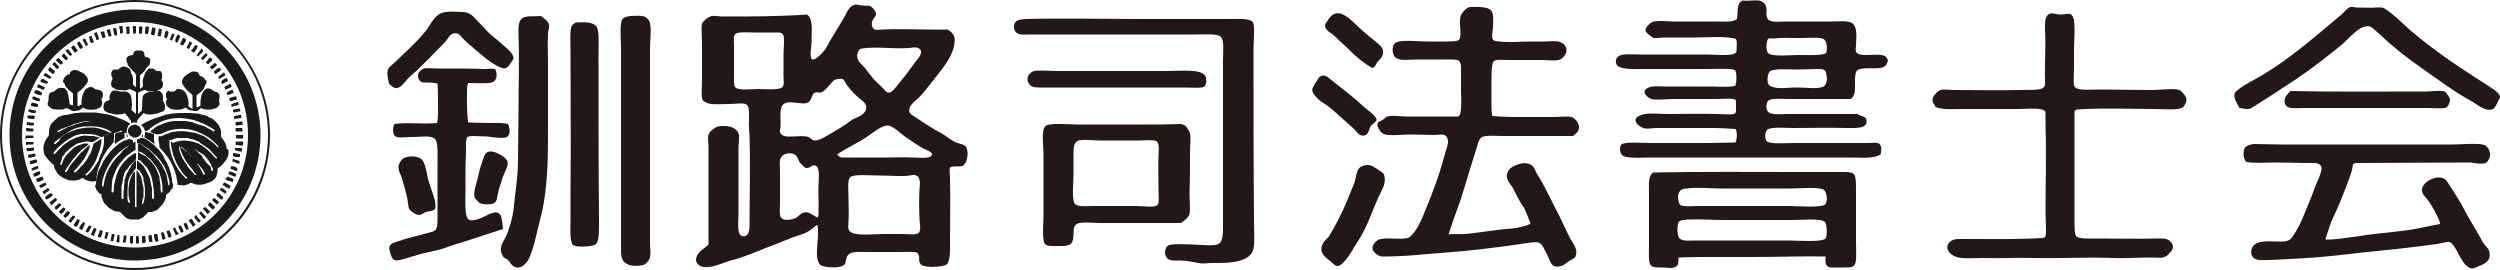
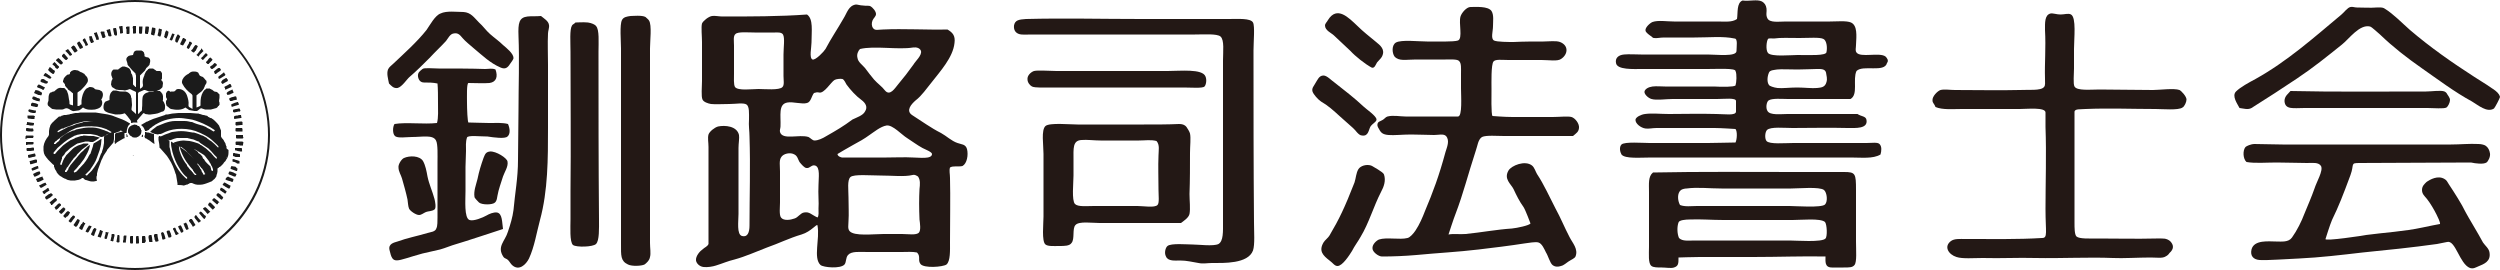
<svg xmlns="http://www.w3.org/2000/svg" version="1.1" id="レイヤー_1" x="0" y="0" width="500" height="53.9" xml:space="preserve">
  <style>.st0{fill:#231815}.st1{fill:#1b1b1b}</style>
  <path class="st0" d="M500 19.4c0-.1-.1-.3-.2-.5-.3-.5-1-1-1.5-1.3-1.1-.8-2.2-1.4-3.4-2.2-4.5-2.9-8.8-5.9-12.9-9.4-1.6-1.4-3.3-3.2-5.1-4.3-.5-.3-1-.2-1.6-.2-1.2.1-2.7 0-3.9 0-.5 0-.9-.2-1.3-.1-.6.1-1.3 1.1-1.8 1.5-5.5 4.6-10.9 9.4-17.2 12.9-1.3.7-3 1.6-3.9 2.5-.9.9.3 2.5.7 3.3.8.1 1.7.4 2.4 0 3.2-2 6.1-3.9 9.1-5.9 3.3-2.2 6-4.4 9-6.8 1.4-1.1 3.5-4.1 5.6-3.6.4.1 1.6 1.3 2 1.6 2.6 2.5 5.3 4.6 8.3 6.7 3.3 2.3 6.6 4.8 10.1 6.7 1.2.7 3 2.3 4.4 1.4.2-.2 1.2-2.1 1.2-2.3zm-2.7 13.1c.3-.2.8-1.1.7-1.8-.1-.7-.4-1.2-.8-1.5-.2-.2-.9-.4-1.5-.4-1.8-.1-3.7.1-5.5.1h-33.7c-1.9 0-3.8-.1-5.6-.1-.7 0-1.6.4-1.8.6-.6.7-.5 2.4.2 3 1.7.3 3.9.1 6 .1s4.3.1 6.1.1c1.1 0 2.3-.2 2.8.6.5.9-.9 3.2-1.3 4.5-.6 1.7-1.3 3.3-2 5-.6 1.6-1.5 3.4-2.5 4.8-.7 1-2.1.8-3.2.8-1.4 0-4.4-.4-4.9 1.6-.3 1.3.4 2 1.6 2.1 1.6.1 5.4-.2 7.9-.3 4.2-.2 8.4-.7 12.7-1.2 5-.5 9.9-1 14.9-1.7.6-.1 1.4-.3 2-.4 1.7-.5 2.5 4.4 4.6 5.2.7.2 1.1-.1 1.6-.3 1.2-.5 2.6-1 2.3-2.8-.1-.8-.9-1.4-1.3-2-.9-1.7-3.1-5.3-3.5-6.1-.7-1.5-2.3-4-3.3-5.5-.3-.5-.5-.9-.9-1.1-1.3-.8-2.9.1-3.6.6-.4.4-.9.8-.9 1.6s.5 1.2 1 1.8c.7.9 1.4 2.1 1.9 3.1.2.4.8 1.6.7 1.9 0 0-2.7.5-3.5.7-3.7.8-7.6 1-11.3 1.5-.4.1-8.3 1.3-8.1.8 0 0 .9-2.9 1.3-3.8 1.4-2.9 2.1-4.7 3.7-9 .8-2.2-.1-2.4 1.8-2.4 7.3 0 14.5-.1 22.3-.1.9.2 2.5.4 3.1 0z" />
  <path class="st0" d="M489.3 21.5c.3-.2.7-1 .7-1.5s-.5-1-.7-1.4c-.2-.2-.2-.2-.4-.3-.7-.3-2.6 0-3.7 0-9.2 0-18.5.1-27.1-.1-.4.5-1.2 1-1.2 2 .1 1.8 1.8 1.4 4 1.4h24.6c1.2 0 3.3.2 3.8-.1zm-52.8 0c.4-.2.8-1.1.8-1.6 0-.6-1-1.7-1.4-1.9-1.1-.4-4 0-5.3 0-3.4 0-7.7-.1-10.7-.1-1.8 0-4.5.3-5-.6-.3-.5-.1-2.5-.1-3.6V9.8c0-2.1.5-6.3-.6-6.9-.5-.3-1.3 0-2.1 0s-1.5-.3-2-.2C408.9 3 409 4.6 409 6c.2 3.6-.1 6.7 0 9.7 0 .8.1 1.4-.2 1.7-.6.8-3.2.5-4.9.6-3.7.1-8.9 0-12.9 0-1 0-2.1-.2-2.9 0-.6.2-1.7 1.3-1.6 2.1 0 .5.4.7.6 1.3 1.4.6 3.4.4 5.3.4h11.5c1.5 0 5.2-.4 5.2.7v2.9c.2 5.6 0 11 0 16.4 0 4.7.5 5.8-.7 5.8-4.9.3-10.1.2-15.3.2-1.2 0-2.2-.1-2.9.4-1.5 1.1-.5 2.7 1.1 3.2 1.2.4 3.5.2 5.2.2 3.9.1 7-.1 10.6 0 5.2.1 10.6-.2 15.5 0 1.9.1 5.2-.1 7.5-.1 1.2 0 2.4.2 3-.2.4-.2.6-.4.8-.7.9-.8.9-1.6.1-2.4-.8-.6-1.3-.5-2.8-.5-4 .1-7.6 0-11.6 0-1.8 0-3.7.1-4.3-.4-.4-.4-.4-1.7-.4-2.8V22.4c0-.7 1.2-.5 2.2-.6 4.6-.2 9.5 0 14 0 1.3 0 4.6.3 5.4-.3zm-120.7 4.1c.1-.9-.8-2-1.5-2.2-.7-.2-2.5 0-3.8 0h-8c-1.6 0-4-.2-4-.2-.3-.3-.2-4.3-.2-5.4 0-1.2-.1-4.9.4-5.5.4-.5 1.7-.3 3-.3h6.6c1.5 0 3.2.3 3.9-.2 1.4-.9 1.6-2.7-.2-3.4-.8-.3-2.2-.1-3.3-.1-2 0-4 0-6 .1-.9 0-3.3 0-3.9-.3-.7-.4-.2-1.8-.2-2.9 0-1 .2-2.2-.3-3-.7-1-3.1-.8-4.2-.8-.8 0-1.8 1.2-2 1.9-.4 1.3.5 4.4-.5 4.8-.8.3-4.5.2-6.2.2-1.7 0-5.1-.4-6.2.2-.9.5-.8 2.1-.3 2.8.9 1 2.3.6 4.3.6h5.9c.9 0 2.4-.1 2.7.3.5.4.4 1.5.4 2.5v3c0 1.5.3 5.6-.6 5.6h-10.5c-1 0-2.5-.3-3.6 0-.4.1-.6.5-1 .7-.5.3-.9.3-1 .8-.1.3.1.7.3 1 .4.8.8 1.1 1.9 1.2 1.1.1 2.8-.1 4.5-.1 1.7 0 3.4.1 4.6.1.9 0 1.9-.3 2.4.2.8.9.2 2.2-.1 3.2-1.3 4.8-2.5 8-4.1 11.8-.5 1.3-1.1 2.7-1.9 3.9-.4.6-1.1 1.4-1.6 1.5-1.5.4-4.2-.2-5.7.3-.5.2-1.4 1-1.3 1.8 0 .7 1.2 1.6 1.9 1.6 2.2 0 4.6-.1 6.9-.3 4.1-.4 8.2-.6 12.4-1.1 2.6-.3 6.6-.8 9.1-1.2.9-.1 2.3-.4 2.9-.2.7.2 1.2 1.4 1.5 2 .4.6.8 2.1 1.3 2.5.5.4 1.1.4 1.7.2.5-.1.9-.5 1.5-.9s1.2-.6 1.4-1c.6-1.5-.6-2.7-1.2-3.9-1-1.9-1.8-3.9-2.8-5.7-1.2-2.3-2.3-4.8-3.7-6.9-.3-.5-.5-1.3-1-1.7-1.4-1.1-4.1 0-4.7 1-1 1.7.5 2.7 1 3.7.6 1.3 1.2 2.5 2 3.6.4.6 1.4 3.3 1.4 3.3-.3.4-2.7.9-3.7 1-3.1.2-6.2.8-9.3 1.1-1.2.1-2.4-.1-3.4.1 0 0 1.1-3.4 1.4-4.1 1.6-4.2 2.4-7.6 4.1-12.8.3-.8.4-2.1 1.2-2.6.8-.4 3.1-.2 4.4-.2h13.8c.7-.6 1.1-.8 1.2-1.6z" />
  <path class="st0" d="M276.2 38.4c.6-1.1 1-2.3.6-3.5-.1-.3-.6-.6-1.2-1-.4-.2-1.1-.7-1.4-.8-1-.3-2.1.1-2.5.7-.5.8-.5 1.8-.8 2.7-2 5.1-3 7.2-5 10.6-.3.5-.9.9-1.2 1.4-1 1.7-.1 2.6 1.2 3.6.7.5 1 1.1 1.6 1.1 1 0 2.4-2.2 2.9-3 .5-1 1.2-1.9 1.7-2.8 1.7-2.8 2.6-6.1 4.1-9zm.2-27.1c.7-1.4-.3-2.2-1.3-3-1.2-1-2.5-2-3.6-3.1-1.8-1.7-4.1-4.1-5.9-1.2-.2.4-.6.7-.6 1.1 0 1 1.3 1.5 1.8 2 1.1 1 2.2 2.1 3.3 3.1.9 1 2.9 2.6 4.2 3.3.6.3.9-.7 1.1-1 .4-.5.8-.8 1-1.2zm-2.3 14c.5-.7 1.2-.9 1.2-1.4 0-.7-2.1-2.1-2.6-2.6-1.8-1.7-3.9-3.3-5.8-4.8-.6-.4-1.5-1.4-2.2-1.4-.9 0-1.2.9-1.6 1.5-.3.6-.8 1-.6 1.7.2.6 1.1 1.6 1.7 2 1.4.8 2.5 1.8 3.7 2.9l2.7 2.4c.5.4 1.1 1.5 1.8 1.5 1.3.2 1.3-1.1 1.7-1.8zm-23.4-15.2c0-1.7.3-4.9-.1-5.6-.5-.9-3-.7-4.9-.7h-17.4c-8.1 0-15.4-.2-23.1 0-1.4.1-2.2.2-2.4 1.3-.1 1 .4 1.5 1 1.7.6.2 1.6.1 2.5.1H239c1.7 0 4.4-.2 5.1.4.8.7.5 3 .5 4.8v32.3c0 1.9.1 3.8-.9 4.4-1 .5-4 .1-5.2.1-1.1 0-4.3-.3-5 .3-.4.3-.7 1.4-.3 2.1.4 1 1.9.8 2.8.8 1.4 0 2.4.3 3.7.5.9.2 1.8 0 2.7 0 2.3 0 7.2.2 8.2-2.5.4-1.2.2-3.8.2-5.6-.1-11.5-.1-23.1-.1-34.4z" />
  <path class="st0" d="M240.9 17.3c.3-.3.5-1.3.2-2-.6-1.6-5.1-1.1-7.6-1.1h-22.2c-1.3 0-3.7-.2-4.5 0-.6.2-1.4.9-1.3 1.7 0 .6.5 1.2.9 1.4.6.3 2.6.2 4 .2h26.3c1.5 0 3.8.2 4.2-.2zM130 51.4c.2-.7 0-1.8 0-2.8V9.7c0-1.5.4-4.7-.2-5.6-.1-.2-.5-.5-.7-.7-.7-.4-2.5-.2-3-.2-.7.1-1.4.2-1.7.8-.5.9-.2 4.3-.2 5.7v39.1c0 2.3-.1 3.4 1.4 4.1.8.4 2.7.3 3.3 0 .3-.2 1-.8 1.1-1.5zm-10.3-41.1c0-1.8.2-4.4-.5-5.1-.2-.3-.9-.6-1.6-.7-1-.1-2.2 0-2.5 0-.4.4-.5.3-.7.6-.5.8-.3 3.3-.3 5.3 0 9.6.1 18.4 0 27.8v5.6c0 1.6-.2 4.6.5 5.2.7.5 4 .4 4.6-.2.7-.7.6-3.1.6-5-.1-11.3-.1-22.4-.1-33.5zm-10.1-3.6c0-.5.3-1.2.2-1.7-.1-.8-1-1.3-1.6-1.8-1.1.1-1.9 0-2.7.1-1.7.2-1.9 1.3-1.8 3.9.2 5 0 9.9 0 14.9 0 3.3-.1 6.6-.1 9.9 0 3.6-.6 6.6-.9 10-.2 1.5-.6 2.8-1.1 4.3-.6 2-2.3 3-.9 5.1.2.3.6.3.9.6.3.3.5.7.8 1 1.4 1.3 2.8-.1 3.4-1.3 1.1-2.4 1.5-5.1 2.2-7.7 1.6-5.9 1.6-12.3 1.6-18.4V13c0-2.2-.1-4.3 0-6.3zm-7.6 6.1c.2-.3.7-.9.7-1.2 0-.9-1.4-2-2.1-2.6-.8-.8-1.7-1.4-2.6-2.2-.8-.7-1.4-1.6-2.2-2.3-1-1-1.6-2-3.1-2.1-1.3 0-3.4-.3-4.6.3C87 3.1 86 5 85.3 6c-1.9 2.4-4.6 4.8-6.6 6.7-.4.4-.9.7-1.1 1.2-.3.8 0 1.8.2 2.8.5.5.9 1 1.7.9.9-.2 1.9-1.8 2.4-2.2 1.4-1.2 2.7-2.5 4-3.8 1.2-1.3 2.3-2.3 3.3-3.4.4-.5.8-1.4 1.5-1.5.9-.2 1.3.3 1.8.9.6.7 1.5 1.4 2.3 2.1 1.7 1.4 3.2 2.9 5.3 3.8.9.4 1.4.1 1.9-.7z" />
  <path class="st0" d="M101.5 27.3c.6-.5.5-1.6.1-2.5-1.1-.3-2.4-.2-3.8-.2-1.2 0-3.3-.1-4.1-.1-.2 0-.3-2.8-.3-3.9 0-1.2-.1-4 .3-4 1.2 0 3.1.1 4.2 0 1.4-.2 1.7-1.3 1.2-2.7-.7-.3-1.3-.1-2.1-.1-2.5-.1-6.4-.1-9.3-.1-1.1 0-2.9-.2-3.2.1-.5.4-1 .7-.9 1.5.1.7.5 1.2 1.2 1.2.9 0 1.8 0 2.7.2.1 1.1.1 2.5.1 3.9s.1 2.9-.2 4c-2.7.3-6.1-.2-8.5.2-.4.6-.4 2 .1 2.4.5.5 2.3.2 3.4.2 2.1 0 4.2-.5 4.8.7.4.7.3 3.1.3 4.4v11c0 .7 0 1.7-.2 2.1-.2.8-1.2.8-1.8 1-2 .6-4.1 1-6 1.7-.6.2-1.9.4-1.6 1.7.7 3.1 1.1 2.2 6.6.7 1.2-.3 2.3-.5 3.5-.8 1.1-.3 2.2-.8 3.3-1.1.8-.2 9.3-3 9.3-3-.2-1.3-.1-3.1-1.2-3.3-.7-.1-1.6.3-2.1.6-.7.4-2.6 1.2-3.4.9-1.1-.4-.8-4-.8-5.8v-4.8c0-1.1.1-2.1.1-3.2 0-.9-.1-1.8.2-2.7.2-.5 2.6-.2 4.1-.2 1.3.2 3.5.5 4 0z" />
  <path class="st0" d="M100.6 35.3c.3-.9 1.1-2 .9-3-.1-.7-2.3-2.1-3.5-2-.9.1-1 .6-1.3 1.3-.5 1.4-.9 2.7-1.2 4.2-.3 1.2-.8 2.4-.6 3.6 0 .2.7.9.9 1.1.6.5 2.7.5 3.2 0 .4-.4.4-.9.5-1.4.2-1.2.7-2.5 1.1-3.8zm92.8-5.5c-.3-1-1.1-.9-1.9-1.2-1.2-.4-2.2-1.4-3.3-2-2-1-3.9-2.4-5.8-3.6-1.3-.9-.1-2.2.7-2.9 1.3-1 2.2-2.4 3.2-3.6 1.7-2.2 4.3-5 4.6-7.9.2-1.5-.4-2.1-1.4-2.7-4 .1-8.9-.2-12.9 0-.9 0-1.6.3-2-.3-.3-.4-.3-1-.1-1.5.2-.5.7-.8.7-1.3s-.6-1.3-1.2-1.6c-.3-.1-.8 0-1.4-.1-.5 0-1.1-.2-1.4-.2-1.5.2-1.8 1.7-2.5 2.8-1.2 2.1-2.5 4-3.6 6.1-.3.5-2 2.3-2.6 2.1-.7-.3-.2-2.4-.2-3.4 0-2.3.4-4.7-.9-5.6-5.4.4-11.4.4-16.9.4-.7 0-1.6-.2-2.1-.1-.7.1-1.8 1-2 1.5-.2.7 0 2.6 0 3.7v7.8c0 1.1-.2 3.1.1 3.7.2.5 1.1.8 1.7.9.9.1 2.4 0 3.7 0 1.2 0 2.8-.3 3.4.1.6.4.5 1.8.5 3-.1 1.2.1 2.4.1 3.4.2 6.1 0 12 0 17.8 0 1.4-.4 2.4-1.5 2.1-1.1-.3-.7-3-.7-4.4V29.6c0-.9.2-2 .1-2.6-.4-1.8-2.8-2-4.2-1.7-.7.2-1.7 1-1.9 1.6-.2.7 0 1.6 0 2.5v19.4c-.2.5-.8.7-1.1 1-.6.4-1.5 1.4-1.4 2.3.1.6.7 1.2 1.5 1.3.8.1 1.9-.1 2.5-.3 1.3-.4 2.4-.9 3.7-1.2 2.2-.6 4.4-1.6 6.5-2.4 2.3-.8 4.5-1.9 6.9-2.6 2-.6 3.1-2.3 3.2-1.8.5 2.7-.9 6.5.6 7.9.6.5 4 .8 4.8-.1.4-.5.2-1.3.7-1.9.7-.8 2.3-.6 3.9-.6h6.8c1.1 0 2.2-.1 3.1.1.8.8.1 1.5.7 2.3.7.9 4.5.6 5.2.1.8-.7.7-2.8.7-4.5 0-4.5.1-8.9 0-12.8 0-.8-.2-1.5 0-2.1.6-.4 1.8-.1 2.5-.3.9-.5 1.2-2.2.9-3.4zM172 9.8c2.9-.7 7.6.2 10.6-.3.7-.1 1.4.1 1.6.7.2.9-1.1 2-1.5 2.7-1 1.4-2 2.7-3.1 4-.6.7-1.6 2.4-2.6 1.2-.6-.8-1.5-1.4-2.2-2.2-.6-.7-1.2-1.5-1.8-2.3-.5-.6-1.4-1.2-1.5-2-.2-.7.1-1.4.5-1.8zm-20.3 8c-1.3 0-4.1.4-4.7-.4-.3-.5-.2-1.8-.2-2.7V9.1c0-.9-.2-1.9.3-2.3.5-.5 2.5-.3 3.8-.3h4.1c.4 0 1.3-.1 1.6.4.4.7.1 2.6.1 4v4.3c0 .8.2 1.8-.2 2.2-.6.7-3.6.4-4.8.4zm12 23.9c0 .6.1 1.5-.2 1.8-1.3-.6-1.6-1.2-2.7-1-.7.1-1.2 1-1.9 1.2-.8.3-2.2.5-2.7-.2-.4-.5-.2-2.2-.2-3v-6.2c0-1.1-.2-2.2.2-2.8.4-.8 1.9-1.1 2.7-.6.6.3.7 1 1 1.5.4.5 1 1.2 1.4 1.2.7.1 1-.7 1.7-.5 1.1.3.7 2.5.7 3.9-.1 1.8.1 3.5 0 4.7zm1.6-14.5c-.8.5-1.7.9-2.4.9-.4 0-.8-.5-1.2-.7-1.9-.6-5.2.7-5.7-1-.1-.3.1-.8.1-1.1.1-2.2-.5-4.5 1.4-4.8 1.1-.2 2.9.4 3.9.1.8-.2.9-1.4 1.4-2 .4-.1.6-.2 1-.1 1 .3 2.4-2.1 3.1-2.5.3-.2 1.2-.3 1.6-.2.4.2.6.8.8 1.1.8 1.1 1.9 2.3 3 3.1.8.6 1.3 1.4.7 2.3-.4.8-1.7 1.2-2.5 1.6-1.9 1.4-3.1 2.1-5.2 3.3zm18.5 19.3c-.5.6-2.2.3-3.4.3h-3.7c-2 0-5.9.5-6.8-.6-.4-.5-.2-1.2-.2-2 .1-1.5 0-2.9 0-4.7 0-1.5-.3-3.5.4-4.1.7-.6 4-.3 5.8-.3 2.5 0 5 .3 6.6-.1.4-.1.6 0 1.1.3.5.7.4 1.6.3 2.5-.1 1.9-.1 3.8 0 6.1.1.8.3 2.1-.1 2.6zm-15.4-15c-.1 0-.9-.2-.9-.7 0 0 2.5-1.5 3.1-1.8 1.3-.7 2.2-1.2 3.3-2 .9-.6 2.2-1.7 3.4-1.9 1.2-.2 3.1 1.9 4.1 2.5 1.1.7 2 1.4 3.1 2 .6.3 1.9.8 1.9 1.2 0 1.1-2.6.7-3.8.7-1.7-.1-3.5 0-5.3 0h-8.9zm69.6-.9c0-1.4.2-3 0-3.9-.1-.4-.5-1-.7-1.3-.4-.5-.9-.6-1.5-.6-2.1.1-4.6.1-7 .1h-13.3c-1.5 0-5.6-.4-6.4.3-.9.8-.4 3.8-.4 5.6v12.5c0 1.4-.4 5 .4 5.6.5.4 1.7.3 2.7.3 1.1 0 2.1 0 2.5-.6.7-.8.1-2.9.8-3.6.7-.8 3.3-.4 4.8-.4h16.3c.5-.4 1.5-1 1.7-1.8.2-1.1 0-2.7 0-4 .1-2.7.1-5.7.1-8.2zm-6.3 7.4c0 1.1.2 2.6-.2 3-.6.6-2.8.2-4 .2h-8.7c-1.5 0-3.2.2-3.8-.4-.7-.7-.3-4.3-.3-5.7V32c0-2.3-.2-3.9 1.6-4 1.1-.1 2.5.1 3.8.1h7.7c1.2 0 2.4-.2 3.5.1.7.8.4 1.9.4 2.9-.1 2.3 0 4.3 0 6.9zm145.4-26.7c-1.2-.9-5 .3-5.8-.8-.3-.4-.1-.9-.1-1.5.1-1.9.3-3.9-1-4.5-.9-.4-2.9-.2-4.2-.2h-8.8c-1.4 0-3.2.3-3.7-.6-.4-.7-.1-1.4-.2-2-.1-.7-.4-1.1-.9-1.4-1-.5-2.5 0-3.9-.2-1.2.5-.9 2.4-1.1 3.7-1 .7-2.4.5-3.9.5h-8.7c-1.4 0-3.2-.3-4.3.1-.5.2-1.5 1.1-1.4 1.7 0 .4.9 1 1.2 1.2.2.2.3.3.5.3.5.1 1.2-.1 2-.1h6.1c2.9 0 5.7-.3 8 .2.7 0 .4 1.6.4 2.5 0 1.2-4 .7-5.8.7h-13.3c-1.1 0-2.4-.1-3.4 0-1.1.1-1.8.7-1.6 1.7.2 1.4 3.5 1.2 5.3 1.2h12.9c2.2 0 5.7-.2 5.7.4.3.6.2 2.3 0 2.9-.4.3-2.6.3-4.3.2H333c-.8 0-1.7-.1-2.5 0s-1.5.5-1.6 1c-.1.5.7 1.3 1.4 1.5 1 .3 2.9 0 4.2 0h8.9c1.5 0 3.8-.3 3.8.4v2.1c0 .9-2.3.5-3.9.5-3.5-.1-6.3 0-9.5 0-1.7 0-3.4-.2-4.8 0-.8.1-1.8.6-1.9 1.1-.1.8 1.1 1.7 2 1.8.6.1 1.4-.1 2.2-.1h11.6c1.3 0 4.2.2 4.2.2.4.5.3 2.1 0 2.7-1.5 0-3.5.1-5.5.1h-11.7c-1.3 0-5-.3-5.6.3-.5.5-.3 1.5 0 2 .7.9 3.8.6 6 .6h39.8c2.2 0 4.5.3 6-.6.2-.7.3-1.6-.2-2.1-.4-.4-1.5-.2-2.6-.2h-14.6c-1.7 0-4.8.3-5.4-.4-.4-.5-.3-1.8.1-2.2.7-.7 3.5-.4 5.1-.4 3.5 0 7.4-.1 11 0 1.6 0 4.1.2 3.8-1.6-.1-.8-1.1-.7-1.8-1.2h-14c-1.3 0-3.5.3-4-.6-.4-.6-.2-1.8.2-2.1.7-.5 2.7-.3 3.9-.3h12.5c1.6-.9.4-3.9 1.2-5.6 1.3-1.3 5.6.4 6.1-1.6.4-.5 0-1-.3-1.3zm-11.8 5.1c-.3 1.2-1.3 1.1-1.9 1.2-1 .1-2.5-.1-4-.1s-2.9.2-3.9.1c-.8-.1-1.6-.4-1.7-.6-.4-.5-.4-1.6 0-2.5.2-.5 1.1-.5 1.6-.6.8-.1 2.5 0 4.1 0 1.4 0 2.9-.1 3.8-.1.7 0 1.7-.1 1.9.7.1.7.3 1.2.1 1.9zm0-6c0 .8-3.6.6-5.8.6-1.3 0-5.2.4-5.9-.4-.5-.6-.3-2.4 0-2.8.1-.2.8-.1 1.2-.1 1.3-.2 3-.1 5.1-.1 1.8 0 4.1-.2 4.8.2.6.3.8 1.6.6 2.6zm5.9 37.9V38c0-3.3-.1-3.6-2.4-3.6h-9.1c-9.8 0-19.6-.1-29.1.1-1 .8-.8 2.3-.8 3.9v10.9c0 1.5-.2 3.4.5 3.9.4.3 1.2.3 2.1.3.8 0 1.8.2 2.4 0 .9-.3.9-.8.9-2 0 0 2.9-.1 4.2-.1h10.7c4.9 0 10.3-.2 14.5-.1 0 1-.2 2.2 1.3 2.2h2.3c1.2 0 1.8 0 2.2-.5.5-.6.3-2.9.3-4.7zm-6.1-.6c-.7.8-5.8.4-7.2.4h-19c-1.2 0-2.4.2-3.1-.5-.4-.9-.4-2.3-.1-3.1.1-.5 1.5-.6 2.2-.6 2.1-.1 4.5.1 6.8.1h13.8c1.8 0 5.6-.4 6.5.4.4.5.5 2.9.1 3.3zm-.1-6.8c-.7.7-5.9.3-7.1.3h-18.5c-1.1 0-2.4.2-3.4-.2-.5-.9-.6-2.4.2-3 .3-.2.8-.3 1.1-.3 2.2-.3 4.6 0 7 0h13.9c1.6 0 5.7-.4 6.6.3.6.5.8 2.3.2 2.9zm-278.1 1c.4-.3.1-1.7 0-2.1-.4-1.5-1.1-3-1.4-4.5-.2-1.1-.4-2.2-.9-3.1-.7-1.1-2.7-1.1-3.8-.6-.5.2-1.2 1.3-1.1 1.9 0 .8.5 1.5.7 2.2.4 1.4.8 2.8 1.1 4.2.1.6.1 1.3.3 1.8.2.5 1.4 1.3 2 1.3.5 0 .9-.4 1.4-.6.5-.2 1.1-.1 1.7-.5z" />
  <path class="st1" d="M27 0C12.1 0 0 12.1 0 27s12.1 27 27 27 27-12.1 27-27S41.8 0 27 0zm0 53.6C12.3 53.6.4 41.6.4 27 .4 12.3 12.3.4 27 .4S53.6 12.3 53.6 27c0 14.6-12 26.6-26.6 26.6z" />
-   <path class="st1" d="M27 1.9C13.1 1.9 1.9 13.1 1.9 27S13.1 52.1 27 52.1 52.1 40.8 52.1 27 40.8 1.9 27 1.9zm0 47.6C14.5 49.5 4.4 39.4 4.4 27S14.5 4.4 27 4.4c12.5 0 22.6 10.1 22.6 22.6S39.4 49.5 27 49.5z" />
  <path class="st1" d="M39.3 11c.1.1.3.2.4.3 0 0 .1 0 .1-.1s.1-.1.1-.2l.1-.1.1-.1.1-.1.1-.1.2-.2.2-.2c-.1-.1-.2-.2-.3-.4l-.1-.1s-.1 0-.1.1v.1s0 .1-.1.1c-.2.3-.5.6-.7.9-.1 0-.1 0-.1.1zm-24.1-.6c.1-.1.2-.1.3-.2v-.1c-.2-.3-.3-.5-.5-.8l-.1-.1c-.1 0-.1-.1-.2-.1s-.1.1-.2.1l-.3.3c.2.3.5.7.7 1 .1 0 .2 0 .3-.1zm-2.7 1l.1.1.4.4c.1.1.2.1.3.1l.2-.2.1-.1c0-.1-.1-.1-.1-.2l-.1-.1c-.2-.2-.4-.5-.6-.7-.1.1-.3.2-.4.4v.2l.1.1c-.1-.1-.1-.1 0 0zm20.8-3.7c.1-.2.2-.5.3-.7 0-.2.1-.4.1-.6 0 0 0-.1-.1-.1 0 0-.1 0-.1-.1-.1 0-.2-.1-.2-.1h-.1c0 .1 0 .2-.1.2-.1.2-.1.5-.2.7v.1c0 .1 0 .1-.1.2 0 0 0 .1.1.1 0 .2.2.2.4.3zm-25 10.1s.1 0 .1.1c.1 0 .2.1.3.1 0-.1.1-.1.1-.2 0 0 0-.1.1-.1.1-.2.1-.3-.1-.3-.3-.2-.6-.3-1-.5h-.1c-.1.1-.1.2-.2.2 0 .1-.1.2-.1.3 0 0 .1 0 .1.1.3.1.6.2.8.3zM28.4 6.7c0-.5.1-1 .1-1.4h-.7v1.3c.1.2.2.2.6.1zM14 11.2c.1-.1.3-.2.4-.2 0-.1 0-.2-.1-.3-.2-.3-.5-.6-.7-.9-.1.1-.2.1-.3.2-.1 0-.1.1-.2.1 0 .1 0 .2.1.2.3.3.6.6.8.9zm24.4-.9c.1.1.2.2.4.2.1-.1.2-.2.2-.3h.1l.3-.6c0-.1.1-.1.1-.2 0 0 0-.1.1-.1l-.1-.1-.1-.1c-.1 0-.1-.1-.2-.1h-.1l-.2.2c-.1.1-.1.2-.2.3-.1.2-.2.4-.4.5-.1.1-.1.2.1.3zM36.3 9c.1 0 .2.1.3.1.1-.1.1-.2.2-.3.1-.2.3-.5.4-.7.1-.1 0-.2-.1-.3-.1 0-.2-.1-.3-.2h-.2c-.2.3-.3.7-.5 1 0 .1 0 .1-.1.2l.1.1c.1.1.2.1.2.1zm-4.2-1.7c.1-.3.2-.6.2-1 0-.1.1-.2.1-.4-.2-.1-.4-.1-.6-.2-.1.2-.1.4-.1.6-.1.3-.1.5-.2.8.1 0 .1 0 .2.1s.2.1.4.1zm-19.8 5.6l.3-.3c0-.1-.1-.1-.1-.2-.2-.2-.4-.5-.7-.7l-.1-.1c-.2.1-.3.2-.5.4v.1c.3.3.6.5.9.8.1-.1.1 0 .2 0zm-2.4 1.4c.1.1.2.1.2.2.1 0 .1.1.2.1.1.1.2.2.4.2.1-.1.2-.2.2-.3 0-.1.1-.2.1-.3l-.1-.1c-.1 0-.1-.1-.2-.1-.1-.1-.2-.1-.2-.2-.1-.1-.3-.2-.4-.3l-.1-.1s-.1 0-.1.1c-.1.2-.2.3-.3.5 0 0 .1 0 .1.1l.2.2zm-1.7 4.8l.1-.1c0-.1.1-.2.1-.3 0-.1 0-.2-.2-.3-.1 0-.1-.1-.2-.1 0 0-.1 0-.1-.1-.1 0-.2-.1-.3-.1-.1 0-.3-.1-.5-.1l-.3.6c.3.1.6.3.9.4.2 0 .4 0 .5.1zM35.3 8.5h.2c.2-.4.3-.7.5-1.1.1-.1 0-.2-.1-.3 0 0-.1 0-.1-.1 0 0-.1 0-.1-.1h-.2l-.3.6c0 .1-.1.2-.1.3-.1.5-.1.5.2.7zM16.5 9.6s.1-.1.1-.2c-.2-.4-.4-.7-.7-1.1h-.1c-.1.1-.3.2-.4.3.1.4.4.8.6 1.2.2-.1.3-.1.5-.2zm-5.2 4.1c.1.1.2.1.3 0 0-.1.1-.1.2-.2v-.2c-.2-.2-.4-.3-.5-.5l-.1-.1-.3-.3-.4.4v.1c.2.1.3.3.5.4 0 .2.1.3.3.4zm19.5-6.6c.1-.1.1-.1.1-.2s0-.2.1-.3c0-.3.1-.5.1-.8 0-.1 0-.1-.1-.2-.2 0-.3-.1-.5-.1h-.1v.1c-.1.4-.1.8-.2 1.1v.2c.1 0 .1 0 .2.1.2 0 .3.1.4.1zM22.9 7s.1 0 .1.1h.3l.1-.1v-.4c0-.2-.1-.4-.1-.6 0-.1-.1-.3-.1-.4-.2 0-.4 0-.6.1.1.4.1.7.2 1 0 .1 0 .2.1.3zM9.3 15.4c.2.1.3.2.5.3.1 0 .2 0 .2.1l.1-.1.1-.1.1-.1-.2-.2-.1-.1c-.1-.1-.2-.2-.3-.2l-.1-.1c-.1-.1-.2-.1-.3-.2-.1 0-.1-.1-.2-.1s-.1.1-.2.2l-.1.1s0 .1-.1.1c0 .1.1.2.1.2.2.1.4.1.5.2zm31-3.9c0 .1 0 .1-.1.2.1.1.2.1.2.2.1.1.2.1.3 0 .2-.2.4-.5.7-.7 0-.1.2-.1.1-.3-.1-.1-.2-.1-.2-.2l-.1-.1-.3.3-.2.2c0 .1-.1.1-.1.2-.1 0-.2.1-.3.2zM29.6 6.8c0-.1 0-.3.1-.4 0-.3.1-.6.1-1 0 0-.1 0-.1-.1h-.6c0 .3-.1.6-.1 1v.4c.2.1.4.1.6.1zm-.4-1.4zm-3.9.4v.9l.1.1h.2c.1 0 .2 0 .3-.1V5.3h-.2c-.2 0-.3 0-.5.1v.3l.1.1zM9 16.7h.4c.1-.1.2-.2.2-.4-.2 0-.4-.2-.6-.3-.1-.1-.2-.2-.4-.2h-.1c-.1 0-.2.1-.3.1 0 .1-.1.2-.1.3v.1c.1.1.2.1.3.2.2 0 .4.1.6.2zm11.2-10l.3.9c.2 0 .3 0 .5-.1 0 0 0-.1.1-.1v-.1c-.1-.2-.1-.4-.2-.6v-.2c0-.1 0-.2-.1-.2h-.6s0 .1-.1.1c0 .1 0 .1.1.2-.1 0 0 .1 0 .1zm3.7-1c0 .1 0 .2.1.2v.8c.2 0 .4 0 .6-.1 0-.5-.1-1-.1-1.4h-.2c-.2 0-.3.1-.5.1v.1c.1.2.1.3.1.3zm17.6 6.4l-.3.3v.1l.3.3h.2c.1 0 .1-.1.1-.1l.5-.5c.1-.1.2-.2.2-.3l-.4-.4c-.1 0-.2.1-.2.1l-.1.1-.1.1c-.1.1-.1.2-.2.3zM21.4 6.3c0 .1 0 .2.1.2.1.2.1.5.2.7.1.1.5.1.6 0v-.1c-.1-.4-.2-.8-.3-1.3-.2.1-.4.1-.7.2 0 .1 0 .1.1.2v.1zm16 3.3c.2.1.2.2.3.2l.2-.2c.1-.3.3-.6.5-.9 0-.1 0-.1-.1-.2l-.1-.1c-.1 0-.2-.1-.3-.1 0 .1-.1.1-.1.2v.1c0 .1-.1.2-.1.2-.1.2-.2.3-.3.5v.2c-.1 0-.1.1 0 .1zm-3.2-1.5c.2 0 .2 0 .3-.2.1-.3.3-.7.4-1v-.1h-.1c-.1 0-.2-.1-.3-.1 0 0-.1 0-.1.1-.1.2-.1.3-.2.5s-.2.5-.3.7c.1-.1.2 0 .3.1 0-.1 0-.1 0 0zm-15.1-.7c0 .1.1.2.1.3 0 .1.1.2.1.3.2 0 .3-.1.5-.1 0-.2-.1-.3-.1-.5-.1-.3-.2-.5-.3-.8 0-.2-.1-.2-.2-.1-.1 0-.3.1-.4.1 0 .1 0 .2.1.3.1.3.1.4.2.5zm-2 1.8c.1 0 .2-.1.3-.1.3-.1.2-.2.1-.4l-.3-.6c-.2-.5-.2-.5-.5-.3 0 0-.1 0-.1.1 0 0 0 .1-.1.1.2.3.3.5.5.8 0 .1.1.2.1.4zm.9-1c.1.1.1.2.2.4h.2c.1-.1.2-.1.4-.2-.1-.3-.3-.6-.4-1 0-.1-.1-.2-.1-.2-.2 0-.3.1-.5.1 0 .1.1.3.1.4 0 .2 0 .3.1.5zm9.2-3zm-.6.6v.9h.4c.1 0 .1 0 .2-.1V5.2h-.5s-.1 0-.1.1c-.1.1-.1.2 0 .5 0-.1 0-.1 0 0zm14 36.9l-.3-.3c-.1 0-.2-.1-.2-.1l-.1.1-.1.1-.1.1c.3.4.6.7.9 1.1 0 0 .1 0 .2.1l.1-.1c0-.1.1-.1.1-.2s.1-.2.1-.3c-.3-.1-.4-.3-.6-.5zm-29.3-2.5c0-.1.1-.2.1-.3l-.3-.3H11c-.4.3-.7.6-1.1.9l.2.2c0 .1.1.1.1.2v.1h.2l.1-.1.3-.3c.2-.2.3-.3.5-.4zm13.9 6.9h-.4c0 .1-.1.2-.1.2v.3c0 .2 0 .4-.1.6v.3h.5s.1 0 .1-.1-.1-.2 0-.3c0-.3.1-.7.1-1 0 .1 0 0-.1 0zm-1.7-.1c-.1.5-.1.9-.2 1.3v.1c.1 0 .1 0 .2.1.1 0 .3 0 .4-.1v-1.3s-.1 0-.1-.1h-.3zm-4.6-1.4s-.1 0-.1.1l-.2.2c-.1.3-.2.6-.4.9 0 0 0 .1.1.2 0 0 .1 0 .2.1.1 0 .2.1.3.1 0-.1.1-.2.1-.3.1-.4.3-.7.4-1.1-.1-.1-.3-.2-.4-.2zM10.6 39s0-.1-.1-.1l-.3-.3c-.1.1-.2.2-.4.2-.3.2-.5.4-.8.6 0 .1.1.2.1.3 0 0 0 .1.1.1l.1.1h.1s.1 0 .1-.1c.5-.2.8-.5 1.1-.8 0 .1 0 0 0 0zm9.5 7H20c-.1.4-.2.7-.4 1.1-.1.2-.1.2.1.3.1 0 .3.1.4.1h.1v-.1l.3-.9c0-.1 0-.2.1-.2 0 0 0-.1-.1-.1-.2-.1-.3-.1-.4-.2zm18.6-1.7c-.1-.1-.1-.2-.2-.3-.1-.1-.1-.2-.2-.2h-.2s-.1 0-.1.1c-.1 0-.1.1-.2.1v.2c.1.1.1.2.2.3l.1.1c.1.1.1.2.2.3.1.1.2.3.2.4h.2c.1-.1.3-.2.4-.3-.1-.2-.2-.3-.3-.5-.1-.1-.1-.1-.1-.2zm3.4-1.9zm-.1-.1l-.4-.4-.1-.1-.1-.1c-.1-.1-.2-.2-.4-.3-.1.1-.2.2-.3.2l-.1.1c0 .1.1.1.1.2l.4.4c.1.2.3.3.4.5.2-.1.3-.3.5-.4.1 0 .1 0 0-.1zm-28.2.6c0-.1.1-.1.1-.2 0 0 0-.1.1-.1v-.1l-.1-.1c-.1-.1-.2-.1-.3-.2-.1.1-.2.1-.3.2-.2.2-.4.5-.6.7-.1.2.1.2.1.3.1.1.2.1.3.2.1-.1.1-.2.2-.2 0 0 0-.1.1-.1s.2-.1.4-.4c0 .1 0 .1 0 0zm2.1 1.1c-.1-.1-.2-.1-.4-.2-.3.4-.5.8-.8 1.2l.2.2c.1.1.2.1.3.2l.3-.3c0-.1.1-.1.1-.2s.1-.1.1-.2c.1-.2.2-.3.2-.5.1-.1 0-.2 0-.2zm1.1.6c-.1 0-.2 0-.2-.1-.2-.2-.2-.2-.3.1 0 0 0 .1-.1.1 0 0 0 .1-.1.1l-.1.1c-.1.2-.2.4-.4.7l.2.2c.1.1.2.1.4.2.1-.1.1-.2.2-.4.1-.3.3-.6.4-.8.1-.1.1-.1 0-.2zm25.9-3.3l-.2-.2-.1-.1-.1-.1-.2-.2c-.1-.1-.2-.2-.3-.2h-.1l-.1.1c-.1.1-.1.2-.2.4l.5.5.1.1.3.3h.1l.4-.4s0-.1-.1-.2c0 .1 0 .1 0 0zm-21.6 5.1c-.1 0-.2 0-.2.1v.3c-.1.3-.2.6-.2.9.1 0 .2.1.2.1h.1c.1 0 .1-.1.2-.1v-.1c.1-.4.2-.7.3-1.1v-.1c-.1.1-.3.1-.4 0zm-9.1-5.3v-.2c-.3-.3-.3-.3-.6-.1l-.3.3-.1.1-.3.3c.1.1.1.2.2.3 0 .1.1.1.1.2.1-.1.2-.2.3-.2l.3-.3c.1-.2.3-.3.4-.4zm10.5 5.7h-.2c-.1 0-.1 0-.2.1v.4c0 .1-.1.2-.1.4s-.1.3-.1.5h.1c.1 0 .2 0 .4.1 0-.1.1-.1.1-.2v-.2c.1-.2.1-.5.2-.7v-.3c-.1-.1-.1-.1-.2-.1zM15 43.3c-.1-.1-.2-.2-.3-.2h-.1l-.2.2s0 .1-.1.1c-.1.1-.2.2-.3.4-.1.1-.2.3-.3.4l.1.1c.1.1.2.2.3.2.1 0 .1 0 .2-.1.2-.3.4-.6.6-.8.1-.1.1-.2.1-.3zm-1.9-1.5l-.3-.3h-.2c-.1.1-.1.2-.2.2l-.6.6v.1l.1.1.2.2c.1.1.2.1.3 0l.2-.2.1-.1.2-.2c0-.1.1-.2.2-.4zm4.7 3.3c-.3.4-.5.8-.7 1.2.2.1.3.2.5.2.1-.1.2-.2.3-.4 0-.1 0-.1.1-.2.1-.3.3-.4.3-.7-.3 0-.4-.1-.5-.1zm-8.6-8.4c-.1-.2-.2-.2-.3-.1-.1 0-.2.1-.3.1-.3.2-.6.3-.8.4.1.1.1.2.2.3.1.2.2.2.4.1.3-.2.7-.4 1-.6-.2 0-.2-.1-.2-.2zm26.6 8.5c-.1 0-.1.1-.2.1 0 .1.1.1.1.2.1.3.3.5.4.8.1.4.3.2.5.1 0-.1.1-.1.1-.2-.1-.3-.3-.6-.4-.9-.2-.3-.2-.3-.5-.1zM9.9 38.1c-.1-.2-.2-.3-.2-.5h-.1c-.1 0-.1 0-.2.1 0 0-.1 0-.1.1-.3.2-.5.3-.8.5v.1c.1.1.1.2.2.3l.1.1h.1c.1-.1.2-.1.2-.2.1-.1.2-.1.3-.2.2-.1.3-.2.5-.3zm-2.4-3c.1 0 .1 0 0 0h.1s.1 0 .1-.1c.4-.2.4-.2.3-.6v-.1h-.3c-.3.1-.6.2-.9.4-.1 0-.1.1-.2.1.1.2.2.3.2.5h.3c.2-.1.3-.1.4-.2zm-.9-3.7c.6-.1.6-.1.4-.7h-.1c-.4.1-.9.2-1.3.3v.1c0 .1 0 .3.1.4v.1c.2 0 .3-.1.5-.1.1 0 .2-.1.4-.1zm-.9.2zm1.9 2.1h.1c0-.2-.1-.4-.1-.5h-.1c-.3.1-.7.2-1 .4-.1 0-.1.1-.2.1v.1c0 .1.1.2.1.2v.1h.2c.3-.1.6-.2 1-.4zm.6 2.5c.1-.1.2-.1.4-.2 0 0 .1 0 .1-.1v-.1c-.1-.2-.2-.3-.2-.5-.2.1-.4.1-.6.2-.1 0-.1.1-.2.1s-.2.1-.3.1c-.1 0-.1.1-.2.2 0 0 0 .1.1.1 0 .1.1.2.1.3l.1.1h.1c.2 0 .3-.1.6-.2-.1 0 0 0 0 0zm-.8-3.7s0-.1 0 0v-.4c0-.2-.1-.2-.3-.2-.3.1-.5.1-.7.2-.1 0-.3.1-.4.1l-.1.1c0 .1.1.2.1.2 0 .4 0 .4.4.3.3-.1.7-.2 1-.3zm-1.8-4.9h1c0-.1.1-.2.1-.2v-.2l-.1-.1H5.2c0 .1 0 .1-.1.2v.5h.1c.2-.2.3-.2.4-.2zm0-3.9c.3 0 .5.1.8.1h.5v-.1c0-.2 0-.3.1-.5-.1 0-.2 0-.3-.1H5.5v.4c0 .1.1.2.1.2zM5.4 25c.2 0 .4 0 .6.1h.7c0-.1 0-.2.1-.2v-.3c-.5-.1-.9-.1-1.4-.2v.3c-.1.1-.2.3 0 .3zm1.2-5.1c.3.1.5.2.8.3.2 0 .3 0 .5.1 0-.2.1-.3.1-.5 0 0-.1 0-.1-.1-.1 0-.3-.1-.4-.1-.1 0-.1-.1-.2-.1s-.2-.1-.2-.1c-.1 0-.2-.1-.3-.1h-.2c-.1.1-.1.3-.2.4.1 0 .1.1.2.2zm-.5 10.3c.2 0 .5-.1.7-.1v-.4c0-.1-.1-.2-.1-.2h-.1c-.2 0-.4.1-.6.1h-.5c-.2 0-.2.1-.2.2s0 .3.1.4h.7zm-.3-1.3c.1 0 .1 0 0 0h.5c.1 0 .3 0 .4-.1v-.4H5.2v.6h.1c.3-.1.4-.1.5-.1zm.3-6.4c.2 0 .3.1.5.1h.5c0-.1.1-.3.1-.4v-.1H7c-.3-.1-.7-.1-1-.2-.2-.1-.2 0-.3.1-.1.3 0 .3.4.5zm.2-1.3c.1 0 .3.1.4.1h.1c.1 0 .2.1.4.1h.2c.2 0 .1-.2.2-.3.1-.2 0-.2-.1-.3-.2-.1-.5-.2-.7-.2-.4-.1-.4-.1-.6.2v.3c-.1 0 0 0 .1.1-.1 0-.1 0 0 0zm-.1 5.1h.2c.3 0 .4-.1.2-.6-.4 0-.7 0-1.1-.1-.2 0-.3 0-.3.2v.3l.1.1c.3.1.6.1.9.1zm33 16.7c-.1.1-.2.1-.2.2l-.1.1v.2c.1.1.1.2.2.3.2.2.3.4.5.6 0 .1.1.1.2.1.1-.1.3-.2.4-.3-.4-.4-.7-.8-1-1.2zM33 47.3s-.1-.1 0 0c0-.1-.1-.2-.1-.3-.1-.2-.1-.5-.4-.6l-.1.1h-.1l-.1.1c0 .2.1.3.1.5 0 .1.1.2.1.4v.1c0 .1.1.2.1.3h.2c.1 0 .2 0 .2-.1.1 0 .1 0 .2-.1v-.1s-.1-.1-.1-.3zm-1.7-.5h-.4c0 .1 0 .1-.1.2v.3c0 .1.1.2.1.3v.2c0 .1 0 .1.1.2.1.4.1.4.4.3.1 0 .2 0 .3-.1v-.1c-.1-.4-.2-.8-.2-1.2 0-.1-.1-.1-.2-.1zm3.9-.9c0-.1-.1-.2-.1-.2v-.1s-.1 0-.1-.1c-.1 0-.1.1-.2.1s-.1 0-.2.1v.1c0 .1 0 .1.1.2 0 .1.1.1.1.2.1.2.2.5.3.7 0 .1.1.1.2.1 0 0 .1 0 .1-.1.1 0 .2 0 .3-.1v-.2c-.3-.2-.4-.4-.5-.7zm-1 .9c-.1-.2-.2-.5-.3-.7h-.2c-.1 0-.2 0-.3.1 0 0 0 .1-.1.1.1.4.3.8.4 1.2h.2c.1 0 .2 0 .3-.1 0 0 0-.1.1-.1v-.1c0-.1-.1-.2-.1-.3v-.1zm3-2.3c-.2.1-.3.2-.5.2 0 .1.1.2.1.3 0 .1.1.1.1.2v.1c.1.1.1.2.2.4.1.1.1.2.2.3.1-.1.2-.1.3-.1l.1-.1v-.2s0-.1-.1-.1c0-.4-.2-.7-.4-1zm5-31.3c-.1.1-.2.1-.2.2s.1.1.1.2l.1.1.1.1h.2c.1-.1.2-.2.3-.2l.3-.3c.1-.1.2-.1.2-.2l.1-.1c0-.1-.3-.4-.5-.4l-.1.1-.4.4c-.1 0-.1 0-.2.1zM30.3 47c-.5 0-.6 0-.6.5 0 .2.1.4.1.6v.1c0 .1 0 .1.1.2h.6c0-.3-.1-.6-.1-.9 0-.2-.1-.3-.1-.5zm16.5-23.8zm.8-.1h-.2c-.2 0-.4.1-.5.1 0 0 0 .1-.1.1v.3c0 .1 0 .1.1.2.4-.1.8-.1 1.3-.2h.1c0-.2-.1-.4-.1-.6h-.1c-.3 0-.4 0-.5.1zm-1.3-1.9c0 .2.1.2.3.1.3-.1.7-.2 1-.3.1 0 .1-.1.2-.1 0-.1 0-.2-.1-.2 0-.1-.1-.2-.1-.3h-.1c-.4.1-.7.2-1.1.4-.3.1-.1.3-.1.4zm.9.6c-.1 0-.3.1-.4.1-.2 0-.2.1-.2.2v.2c0 .1.1.1.2.2.2 0 .3-.1.5-.1.1 0 .3-.1.4-.1h.3s0-.1.1-.1c0-.1-.1-.2-.1-.3 0-.2-.1-.2-.3-.2-.2.1-.4.1-.5.1zm-.5 12.7c-.1 0-.2-.1-.3-.1-.1 0-.2-.1-.4-.1-.1 0-.2 0-.2.1s-.1.2-.1.3v.1c.1.1.3.2.4.2.2.1.5.2.7.3h.3c.1-.2.2-.4.2-.5-.2-.1-.5-.2-.6-.3zm-.9 2.5s-.1 0-.1-.1c-.3-.1-.5-.3-.8-.4h-.1c0 .1-.1.1-.1.2l-.1.1c-.1.1-.1.2.1.3.1 0 .2.1.3.2.2.1.5.3.7.4h.2c0-.1.1-.1.1-.2s.1-.2.1-.3v-.1c-.2 0-.2-.1-.3-.1zm-2 3.4l-.1-.1-.1-.1c-.1-.1-.2-.2-.4-.3l-.1-.1c-.1-.1-.2-.1-.3-.2l-.4.4.1.1.1.1c.2.2.5.4.7.6l.1.1c.1-.1.2-.1.2-.2s.1-.1.1-.2h.1c.1 0 .1 0 0-.1.1.1.1 0 0 0zm4.1-8.2c-.2-.1-.4-.1-.6-.2-.1 0-.2 0-.3-.1-.1 0-.3-.1-.4-.1l-.1.1v.4c.1 0 .2.1.3.1.1 0 .2 0 .3.1.1 0 .2.1.3.2h.5v-.5zm-3.4 7.1c-.1 0-.1-.1-.1-.1-.1-.1-.2-.1-.2-.2l-.1-.1c-.2-.1-.3-.2-.5-.3l-.3.3v.2l.2.2c.2.2.5.4.7.6.3.1.3-.2.4-.3.1-.1 0-.2-.1-.3zm.8-3.8c-.1.1-.1.2-.2.3v.1c.2.1.3.2.5.2.1 0 .1.1.2.1h.1c.1 0 .2.1.3.1.1.1.3.1.4 0 0-.2.1-.3.1-.5-.4-.2-.8-.3-1.1-.5-.2.2-.3.2-.3.2zm-.2 2.6s-.1 0-.1-.1c0 0-.1 0-.1-.1-.2-.1-.3-.2-.5-.3-.1 0-.1 0-.2-.1-.1.2-.2.3-.2.5l.1.1c.1.1.2.1.3.2l.1.1c.1 0 .2.1.2.1.1.1.2.2.3.2h.1c.1-.1.2-.3.2-.4v-.1c-.1 0-.2-.1-.2-.1zm1.9-4.8h-.2c-.2 0-.4-.1-.5-.1-.1.1-.1.3-.2.4 0 .1 0 .1.1.2.3.1.5.2.8.3.1 0 .2.1.2.1h.2c0-.1.1-.3.1-.4v-.1c-.1 0-.1-.1-.2-.1 0-.2-.2-.2-.3-.3zm1.6-6V27h-1.4v.5c0 .2.1.2.2.2h1.1c.1 0 .1-.1.2-.1-.1-.2-.1-.3-.1-.3zm-.2 1h-1c-.1 0-.3 0-.3.2.1.1-.1.3.1.5h.2c.2 0 .4 0 .6.1h.6c0-.2 0-.4.1-.6-.2-.2-.2-.2-.3-.2zm-1.2-3.9c-.1 0-.1 0 0 0l-.1.1v.5s.1 0 .1.1h.2c.3 0 .5-.1.8-.1h.3v-.6s-.1 0-.1-.1h-.2c-.4 0-.7.1-1 .1zm-.2.6zm1.2 4.6c-.1 0-.1 0 0 0H47v.3c0 .1 0 .1.1.2.1 0 .3 0 .4.1.2 0 .4.1.6.1h.2c.1 0 .2-.1.1-.2v-.3c0-.2-.1-.2-.2-.2zm-.4 1.2c-.2 0-.3-.1-.5-.1-.1 0-.2 0-.4-.1h-.2l-.1.1v.5c.2.1.4.1.5.2h.9v-.6h-.1c.1.1 0 .1-.1 0zm-.3-5.2h-.2c-.1 0-.1 0-.2.1v.5s.1.1.2.1h1.2v-.5c0-.1-.1-.1-.1-.2h-.9zm-3.3-9.2c.1.2.2.3.3.4.2-.1.4-.2.5-.3.1 0 .2-.1.2-.1.1 0 .1-.1.2-.1 0 0 .1 0 .1-.1 0 0 0-.1.1-.1V16s0-.1-.1-.1c-.1-.1-.1-.2-.2-.3h-.1c-.2.1-.5.3-.7.4-.1.2-.2.3-.3.4zm.8.9s-.1 0-.1.1v.1s0 .1.1.1c0 .4 0 .4.4.2.3-.1.6-.3.9-.4v-.2c0-.1-.1-.1-.1-.2s-.1-.1-.1-.2h-.2c-.1.1-.2.1-.3.2l-.6.3zm-2.2-3c0 .1.1.2.1.3 0 .1.1.1.1.2h.1c.1 0 .1-.1.2-.1 0 0 .1 0 .1-.1.2-.1.4-.3.6-.4l.2-.2c0-.1-.1-.1-.1-.2-.1-.1-.1-.2-.2-.2h-.2c-.1 0-.1.1-.2.1-.2.2-.4.3-.6.5l-.1.1zM26.6 47.5v-.3h-.5c0 .1-.1.1-.1.2v1.1c0 .1.1.1.1.2h.4l.1-.1v-1.1zm2.5-.4zm0 .8c0-.2 0-.5-.1-.7h-.4c-.2 0-.2.1-.2.2v1.2h.5l.1-.1c.2-.2.2-.4.1-.6zm-1.6-.7c-.1 0-.2 0-.3.1v1.4h.5l.1-.1c0-.5 0-.9-.1-1.4h-.2zm16.3-31.4c.1-.1.3-.1.4-.2.3-.2.5-.3.8-.5 0 0 0-.1.1-.1 0-.1-.1-.1-.1-.2l-.1-.1v-.1l-.1-.1h-.1l-.2.2c-.3.2-.5.4-.8.6-.1.2 0 .3.1.5zm1.6 2.7s0 .1-.1.1c0 .1.1.1.1.2s.1.2.1.2c.1 0 .3-.1.4-.1h.1s.1 0 .1-.1c.1 0 .2-.1.3-.1.1 0 .1-.1.2-.1 0 0 .1 0 .1-.1v-.1c-.1-.1-.1-.3-.2-.4v-.1c-.1 0-.1 0-.2.1-.3.1-.5.2-.8.4.1 0 0 0-.1.1zm.6 1.1c-.1 0-.1.1-.2.2 0 0 0 .1.1.1 0 .1.1.2.1.3h.4c.1 0 .1-.1.2-.1s.3-.1.4-.1h.1c.1 0 .2-.1.3-.1 0-.1-.1-.2-.1-.4s-.2-.3-.4-.2c-.1 0-.2.1-.3.1-.2 0-.4.1-.6.2zm-20 5.2v-.1c-.5-.3-1-.6-1.5-.8-.5-.2-1.1-.4-1.6-.6-.4-.2-.9-.3-1.3-.4-.2 0-.4-.1-.6-.1-.6-.1-1.2-.2-1.9-.3h-3c-.2 0-.3.1-.5.1h-.5c-.2 0-.3.1-.5.1-.1 0-.3.1-.4.1h-.1c-.1 0-.2 0-.2.1h-.2c-.2 0-.3.1-.5.1h-.4c-.1 0-.2.1-.2.1h-.2s-.1 0-.1.1c-.1 0-.2.1-.2.1h-.3c-.3.3-.7.6-1 .9l-.1.1s0 .1-.1.1l-.1.1-.1.1c-.1.1-.2.3-.3.4 0 .1-.1.2-.1.3 0 .1 0 .2-.1.2v.1c0 .2-.1.4-.1.6v.7c0 .1-.1.2-.1.3-.5.6-.9 1.3-1 2.1v.8c0 .2.1.4.1.6.1.1.1.3.2.4 0 0 0 .1.1.1 0 .1.1.2.1.2s0 .1.1.1c.1.1.2.3.3.4l.9.9c.1.1.2.2.3.2v.3c0 .1 0 .1.1.2 0 .1 0 .2.1.3 0 .1.1.2.1.2.1.1.1.2.2.3v.1c.1.1.2.3.3.4l.2.2c.1.1.2.2.4.3.1 0 .1.1.2.1l.1.1c.1 0 .1.1.2.1s.1.1.2.1.2.1.3.1c0 0 .1 0 .1.1.1 0 .2.1.3.1.2 0 .3.1.5.1h.9c.5-.1 1-.1 1.4-.5h.2c.1.1.2.1.2.2.1.1.2.1.3.2h.1c.4.1.8.3 1.2.3.3 0 .5 0 .8-.1.1 0 .1 0 .2-.1 0-.1-.1-.2-.1-.4v-.2c0-.1 0-.3.1-.4v-.4c.1-.3.1-.5.2-.8.2-.6.5-1.3.7-1.9.2-.3.3-.7.5-1l.6-.9V30c.4-.5.8-.9 1.2-1.4 0 0 .1-.1.1-.2 0-.2.1-.4.1-.6v-1.1c0-.2 0-.3.1-.5-.1 0-.2.1-.2.1-.3.1-.6.2-.9.4-.1.1-.2.1-.3.2-.2.1-.4.2-.7.4v1.3c0 .2-.1.4-.1.6 0 .2-.1.3-.1.5-.1.2-.1.4-.2.6 0 .1 0 .2-.1.3-.1.1-.1.2-.2.4-.1.3-.2.5-.3.8 0 .1-.1.2-.1.3-.4.6-.7 1.2-1.1 1.7-.3.5-.8.8-1.2 1.3-.1 0-.2 0-.3-.1 0-.1 0-.2.1-.2l.1-.1.3-.3h-.1.1l.2-.2.2-.2c.2-.4.5-.7.7-1.1l.1-.1c.1-.3.3-.5.4-.8.1-.2.1-.3.2-.5.2-.5.3-.9.5-1.4.1-.2.1-.5.2-.7 0-.2.1-.4.1-.5 0-.4.1-.7.1-1.1h-.1c-.4.3-.8.5-1.3.8-.1 0-.2.1-.2.2-.1.2-.1.5-.2.7-.1.4-.3.8-.4 1.2 0 0 0 .1-.1.1-.1.2-.2.3-.3.5 0 .1-.1.2-.1.2 0 .1-.1.1-.1.2-.1.1-.1.2-.2.3-.1.1-.1.2-.2.3l-.1.1c-.1.1-.1.2-.2.3l-.2.2c-.4.4-.7.8-1.1 1.2l-.3.3h-.1c-.1.1-.2.2-.3 0-.1-.1 0-.2.1-.3.3-.3.6-.6.8-.9.1-.1.1-.2.2-.2.1-.1.2-.3.3-.4.2-.3.4-.5.6-.8.1-.2.3-.5.4-.7.4-.7.7-1.4.8-2.1-.3.1-.6.4-.8.6-.2.2-.4.3-.5.5-.4.3-.7.6-1 1l-1.5 1.8-.1.1c-.1.2-.2.4-.4.6v.2c-.1.1-.1.2-.2.3-.1.1-.1.2-.2.3H13v-.2c0-.1.1-.2.2-.3 0-.1.1-.2.1-.2 0-.1.1-.2.1-.2l.1-.1c.1-.1.2-.2.2-.3l.1-.1c0-.1.1-.1.1-.2l.1-.1c.1-.2.3-.4.4-.6.1-.1.2-.2.3-.4l.1-.1.1-.1.3-.3.1-.1c0-.1.1-.1.1-.2l.7-.7.1-.1.2-.2c.3-.2.5-.4.8-.6.1-.1.2-.1.2-.2.1 0 .1-.1.2-.1 0 0 .1-.1.1-.2l-.1-.1h-.7c-.1 0-.3 0-.4.1l-.9.3c-.4.2-.8.4-1.1.7L13.3 31l-.1.1c0 .1-.1.1-.1.2-.4.5-.6 1.1-.8 1.7-.3 0-.3-.2-.2-.4 0-.1.1-.2.1-.3 0-.1 0-.1.1-.2V32c0-.1 0-.1.1-.2v-.3c0-.1.1-.2.1-.2l.1-.1.1-.1s0-.1.1-.1c.1-.2.2-.3.3-.5l.1-.1.1-.1c.3-.2.5-.5.8-.7.4-.3.8-.5 1.2-.8.1 0 .1-.1.2-.1.5-.1 1.1-.3 1.6-.4h.3c.2 0 .4 0 .7.1h.5c.4-.2.8-.5 1.1-.7.1 0 .1-.1.2-.1v-.1l-1.2-.3c-.6 0-1.2 0-1.9-.1-.1 0-.2 0-.3.1h-.3c-.2.1-.4.1-.6.2-.2.1-.4.1-.6.2l-.1.1c-.2.1-.5.2-.7.3-.1 0-.2.1-.2.1-.5.3-1 .7-1.4 1l-1.1 1.1c-.2.2-.3.4-.5.6h-.1v.1c0 .1 0 .1.1.2 0-.1 0-.1-.1-.2v-.1c-.2 0-.2-.1-.2-.2s.1-.2.2-.3l.1-.1c.1-.2.3-.3.4-.5l.2-.2c.8-.7 1.6-1.4 2.5-1.9.3-.2.6-.3.9-.5h.1c.2-.1.5-.2.7-.2.2 0 .3-.1.5-.1h1.8c.4.1.7.1 1.1.2.1 0 .2.1.3.1.3.1.5.3.8.3.3 0 .5-.2.8-.3 0 0 .1 0 .1-.1.1 0 .1-.1.2-.1l.6-.3s0-.1-.1-.1-.2-.1-.2-.1c-.1 0-.1-.1-.2-.1-.2-.1-.4-.1-.5-.2-.1 0-.2-.1-.3-.1l-.9-.3c-.4-.1-.9-.2-1.3-.2-.6 0-1.2 0-1.8.1l-1.5.3c-.1.1-.2.1-.4.2h-.2c-.1 0-.1.1-.2.1-.8.3-1.5.7-2.2 1.3l-.3.3c.2.1.1.2 0 .2 0 .1-.1.1-.1.2-.1.1-.3.2-.4.3l-.3.3h-.3v-.2l.1-.1s.1 0 .1-.1c0 0 0-.1.1-.1l.1-.1c.1 0 .1-.1.2-.1V28c.1 0 .2-.1.2-.1.4-.3.8-.7 1.2-.9.4-.3.8-.5 1.2-.8.3-.2.6-.3 1-.5.2-.1.5-.2.7-.2.4-.1.8-.2 1.1-.2.7 0 1.4-.1 2.1 0 .5 0 1 .1 1.4.2l.9.3c.1 0 .2.1.2.1.1 0 .1.1.2.1.2.1.4.2.7.4.1 0 .1.1.2.1h.1l.1.1h.3c.1 0 .2-.1.3-.1.3-.1.5-.2.8-.3V26l-.1-.1-.2-.2c-.1 0-.1-.1-.2-.1 0 0-.1 0-.1-.1-.1-.1-.2-.1-.2-.2-.2-.3-.3-.3-.3-.3-.2-.1-.3-.2-.5-.2h-.1l-.1-.1c-.2-.1-.4-.2-.6-.2h-.1c-.1 0-.2-.1-.3-.1H21s-.1 0-.1-.1h-.2c-.2 0-.5-.1-.7-.1h-1.1c-.5 0-.9 0-1.4.1h-.1c-.2 0-.4.1-.6.1-.1 0-.2 0-.3.1l-1.2.3c-.5.2-.9.4-1.4.5-.1 0-.2.1-.3.1-.6.3-1.1.6-1.7.9-.1.1-.3.2-.4.1v-.1l.1-.1.1-.1c.2-.1.5-.3.7-.4h.3c.1-.1.2-.1.3-.2h.1c.2-.1.3-.1.5-.2.1 0 .2-.1.3-.1.3-.1.6-.2.9-.4.1 0 .3-.1.4-.1.7-.2 1.4-.4 2.1-.5h1.9c.7.1 1.4.3 2.2.4.5.2 1.1.4 1.6.7.5.3 1 .7 1.5 1 .1.1.2.2.2.3h.6c.1-1.1.3-1.5.7-1.8zm-3.5.1z" />
-   <path class="st1" d="M34.5 37.7c0-.1 0-.2.1-.4s0-.4-.1-.7c-.1-.2-.1-.5-.1-.8-.1-.3-.1-.6-.2-1 0-.1-.1-.3-.1-.4-.1-.2-.1-.4-.2-.6 0-.1-.1-.2-.1-.3-.1-.3-.3-.6-.4-.9-.2-.4-.5-.8-.7-1.3v-.1c-.2-.2-.3-.5-.5-.7-.1-.2-.3-.3-.4-.5l-.5-.5-.3-.3-.2-.2c-.5-.4-1-.7-1.5-1.1h-.1l-.1-.1c-.1 0-.2-.1-.2-.1-.1 0-.3-.1-.4-.1h-.4s-.1 0-.1.1c-.1 0-.2.1-.3.1-.1 0-.2 0-.2.1h-.1v.7h.1c.2 0 .3 0 .5.1.3.1.5.3.7.4.2.1.4.3.6.4.1 0 .1.1.2.1.2.2.4.3.6.5l.2.2.1.1h.2-.2l.2.2c.2.2.4.4.6.5l.3.3c0 .1.1.1.1.2l.3.3c.2.2.3.4.5.7v.1s0 .1.1.1l.1.1c.1.1.1.2.2.3.2.4.4.7.5 1.1v.1c.3.6.4 1.2.6 1.9v.6c0 .1-.1.1-.1.2-.2-.1-.2-.2-.2-.4s-.1-.4-.1-.6c0-.2-.1-.4-.1-.6v-.2c-.1-.2-.1-.4-.2-.6-.1-.2-.2-.5-.3-.7 0 0 0-.1-.1-.1-.3-.8-.8-1.5-1.4-2.2-.1-.2-.3-.3-.4-.5L29.8 30c-.4-.3-.8-.6-1.1-.8-.1-.1-.2-.1-.3-.2 0 0-.1 0-.1-.1-.1-.1-.3-.1-.4-.2-.1 0-.1-.1-.2-.1 0 .1 0 .1-.1.2V30c0 .2 0 .3.2.3.7.2 1.3.7 1.8 1.2 0 0 .1 0 .1.1.1 0 .1.1.2.1l.3.3c.3.3.5.7.8 1 .1.1.2.3.3.4 0 .1.1.1.1.2.1.2.2.3.3.5v.1c.1.1.1.2.2.3v.1c0 .1.1.2.1.2v.1c.1.4.2.8.3 1.1 0 .1 0 .3.1.4.1.7.1 1.3.1 2l-.1.1c-.1 0-.2 0-.2-.1s0-.2-.1-.3v-1c0-.2-.1-.5-.1-.7 0-.2-.1-.4-.1-.6v-.2c0-.2 0-.3-.1-.5-.2-.6-.5-1.1-.7-1.6-.2-.4-.6-.8-.9-1.2l-.1-.1s0-.1-.1-.1l-.8-.8-.1-.1H29c-.2-.1-.3-.2-.5-.3h-.1c-.3-.2-.5-.3-.8-.5v1.5l.1.1h.1s.1 0 .1.1h.1c.1 0 .2 0 .4.1-.1 0-.2 0-.4-.1l.3.3s.1 0 .1.1c.1.1.2.1.2.2l.3.3.1.1v.1h.1l.2.2.1.1c.1.2.2.3.3.5.1.1.1.3.2.4.1.1.1.2.2.4v.1c0 .1.1.2.1.2.1.2.1.5.2.7v.1c.1.4.2.7.2 1.1v.2s0 .1.1.1c0 .5.1 1 .1 1.5v.7c0 .2-.1.3-.3.3 0-.1-.1-.2-.1-.4v-.9s-.1 0-.1-.1c0 0 .1 0 .1.1v-.6c0-.2 0-.4-.1-.6l-.3-1.5c-.1-.3-.2-.5-.3-.7-.1-.3-.3-.6-.5-1 0-.1-.1-.2-.1-.2-.1-.2-.3-.4-.4-.7l-.3-.3s-.1 0-.1-.1c-.2-.2-.4-.3-.6-.5l-.1-.1s-.1 0-.1-.1h-.1v1.7c.2.1.3.2.5.3v.1c.4.4.6.9.8 1.4v.6c.1.2.1.4.2.6v.3c0 .2.1.4.1.7v1.3c0 .2-.1.4-.1.6 0 .4-.2.7-.3 1.1h-.1c-.3-.2 0-.4 0-.7V40c0-.1 0-.3.1-.4 0 0 0-.1.1-.1v-1.9c0-.2-.1-.3-.1-.5-.1-.4-.2-.9-.3-1.3v-.2c0-.1-.1-.2-.1-.3-.2-.3-.4-.6-.6-1l-.2-.2h-.1v7.3c-.2.1-.3.1-.3-.2v-6.8s-.1 0-.1-.1l-.3.3c-.1.1-.1.3-.2.4-.3.6-.5 1.2-.6 1.9 0 .2-.1.5-.1.7v1.3c0 .2.1.5.1.7.1.2.1.5.2.7 0 .1-.1.2-.1.3-.1 0-.2-.1-.2-.1-.1-.2-.2-.4-.2-.6v-1.8c0-.5.1-1 .1-1.5v-.2c0-.1.1-.2.1-.3V36c.1-.3.2-.6.4-.9 0 0 0-.1.1-.1.1-.1.1-.2.2-.3l.1-.1c0-.1.1-.1.1-.2.1-.1.2-.2.2-.3l.2-.2c.1-.1.1-.2.2-.3v-1.5h-.1c-.1.1-.2.1-.2.2l-.1.1-.1.1v.1l-.1.1-.3.3v.1l-.1.1c0 .1-.1.1-.1.2s-.1.1-.1.2c-.1.1-.2.3-.3.4v.1c0 .1-.1.1-.1.2.1 0 .2-.1.2-.1-.1.1-.1.1-.2.1-.1.1-.1.2-.2.3-.2.5-.3.9-.5 1.4v.5c0 .2-.1.4-.1.7v.6c0 .2-.1.3-.1.5v1.2c.1.2 0 .3-.2.3s-.2-.1-.2-.3v-2.1c0-.2 0-.3.1-.5 0-.1 0-.2.1-.3v-.3c0-.1.1-.2.1-.4v-.4l.1-.1c0-.2.1-.3.1-.5v-.1s0-.1.1-.1v-.1c0-.1.1-.2.1-.2 0-.1.1-.2.1-.2l.1-.1.1-.1.1-.1c.1-.1.2-.3.3-.4v-.1s.1 0 .1-.1l.1-.1.1-.1.7-.7.1-.1.2-.2c.1-.1.2-.2.2-.4v-1c-.1 0-.1-.1-.2-.1-.1.1-.2.1-.3.2l-.1.1h-.1c-.2.1-.3.3-.5.4h-.1l-.2.2-.9.9c-.3.3-.6.7-.8 1.1-.2.4-.5.8-.6 1.3-.2.4-.2.9-.4 1.3 0 .2 0 .3-.1.5 0 .2-.1.4-.1.5 0 .4 0 .8-.1 1.2 0 .1 0 .2-.2.2s-.2-.1-.2-.2c0-.6.1-1.1.1-1.7 0-.3.1-.5.1-.8.2-.6.4-1.2.7-1.8.3-.7.7-1.3 1.2-1.8.1-.1.2-.3.3-.4l.2-.2.2-.2c.3-.3.7-.5 1-.8.1 0 .1-.1.2-.1l.1-.1c.2-.1.5-.3.7-.4v-1.7c-.4.2-.8.5-1.2.7l-.1.1c-.4.4-.9.7-1.3 1.1-.5.7-.6.8-.7.8-1 1-1.8 2.1-2.4 3.5-.2.5-.4 1.1-.5 1.6 0 .2 0 .3-.1.5 0 .2-.1.5-.1.7h-.2c0-.1-.1-.2-.1-.2V37c0-.3.1-.7.1-1 .2-.5.3-1 .5-1.5l.6-1.2c.2-.3.4-.7.6-1 .1-.1.2-.3.3-.4.1-.1.1-.2.2-.3l.1-.1c.1-.1.1-.2.2-.2l.9-.9c.3-.2.5-.4.8-.6.4-.3.8-.6 1.2-.8.1 0 .1-.1.2-.1h.1c.1 0 .1 0 .2-.1h.1c0-.1.1-.1.1-.2v-.5c-.1 0-.1-.1-.2-.1s-.1-.1-.2-.1-.1-.1-.2-.1h-.2c-.1 0-.2.1-.3.1-.1 0-.2.1-.2.1-.1 0-.2.1-.3.1h-.2c-.1.1-.2.1-.3.2-.9.5-1.6 1.1-2.3 1.9l-.2.2-.9 1.2c-.1.1-.1.2-.2.3-.1.1-.1.2-.2.3-.3.7-.6 1.3-1 2 0 .1-.1.2-.1.4-.2.7-.4 1.4-.4 2.1 0 .2 0 .3-.2.4v.1c.1.3.2.5.3.8 0 0 0 .1.1.1.1.1.2.2.3.4l.1.1c.1.1.3.2.4.2l.1.1v.4c.1.2.1.4.2.6.1.3.3.6.4.8l.1.1.7.7c.2.1.4.3.6.4.1 0 .1.1.2.1.4.2.8.4 1.2.3.1 0 .2.1.3.1l1 1c.3.3.7.4 1.1.5h1.7s.1 0 .1-.1c.1 0 .1-.1.2-.1h.1c.2-.1.3-.2.5-.3.3-.3.3-.4.4-.4l.4-.4.1-.1v-.1h.7c.4-.1.8-.3 1.1-.4 0 0 .1 0 .1-.1.1-.1.2-.1.2-.2l.3-.3s.1 0 .1-.1c0 0 0-.1.1-.1l.3-.3c.1-.2.2-.3.3-.5l.3-.6c0-.1 0-.2.1-.4v-.3c0-.1 0-.1.1-.2l.1-.1c.1-.1.2-.1.3-.2l.4-.4V38l.1-.1c.3-.1.3-.2.3-.2z" />
  <path class="st1" d="M26.7 31.1c-.1 0-.1-.1 0 0h-.2c.1 0 .1.1.2.1v-.1zm18.6-1.5v-.3c0-.1-.1-.1-.1-.2s-.1-.2-.1-.4c-.1-.2-.2-.3-.3-.5 0-.1-.1-.2-.1-.2-.1-.2-.3-.3-.4-.5 0 0 0-.1-.1-.2v-1.2c-.1-.3-.3-.7-.4-1-.2-.3-.5-.6-.7-.8l-.1-.1-.1-.1c-.1-.1-.2-.1-.2-.2-.1 0-.1-.1-.2-.1-.1-.1-.2-.2-.4-.2-.1 0-.1-.1-.2-.1s-.1-.1-.2-.1c0 0-.1 0-.1-.1 0 0-.1 0-.1-.1-.1 0-.2-.1-.4-.1-.1 0-.2-.1-.4-.1h-.1c-.2-.1-.4-.1-.6-.2-.1 0-.2 0-.3-.1h-.4c-.4 0-.8-.1-1.2-.1h-2.4c-.4 0-.7.1-1.1.1h-.1c-.2 0-.3.1-.5.1-.3.1-.6.1-.8.1-.1 0-.1 0-.2.1-.7.2-1.4.5-2.1.7h-.1s-.1 0-.1.1h-.1c-.2.1-.5.2-.7.3-.1 0-.1.1-.2.1s-.1.1-.2.1h-.1c-.4.2-.8.5-1.2.7.1 0 .1.1.1.1.3.2.5.5.6.8.1.1.1.2.1.3h.3c.1-.1.3-.1.4-.2.1 0 .1-.1.2-.2s.2-.2.4-.3l.1-.1c.2-.2.5-.3.7-.5.1 0 .2-.1.2-.1.7-.4 1.4-.7 2.2-.9.8-.2 1.6-.3 2.3-.3.6 0 1.2.1 1.9.2 1 .1 1.9.5 2.9.9.1 0 .1.1.2.1l.6.3c.4.2.8.4 1.2.7.1.1.2.1.3.2 0 0 .1.2 0 .2l-.2.1c-.3-.2-.5-.3-.8-.5-.2-.1-.5-.2-.7-.4-.2-.1-.3-.1-.5-.2-.1 0-.2-.1-.2-.1h-.1c-.7-.2-1.4-.4-2-.7h-.2c-.4-.1-.8-.2-1.3-.2H35c-.7 0-1.4.2-2 .4l-1.5.6c-.1 0-.1.1-.2.1-.3.3-.7.5-1 .8l-.3.3c.1 0 .2.1.3.1.2.1.4.2.7.3h.1c.2 0 .3.1.5.1.1 0 .1-.1.2-.1h.3c.1 0 .2-.1.3-.1.9-.5 1.9-.8 3-.9 1.3-.1 2.5 0 3.7.4 1.3.5 2.6 1.1 3.6 2.1.3.3.7.6 1 1 0 .1 0 .2-.1.2l-.1-.1-.6-.6c-.2-.2-.5-.4-.7-.6-.1 0-.1-.1-.2-.1-.1-.1-.3-.2-.4-.3-.1-.1-.2-.1-.2-.2-.3-.2-.6-.3-.9-.5h-.1c-.2-.1-.5-.2-.7-.3-.2-.1-.4-.1-.6-.2-.1 0-.2-.1-.4-.1h-.2c-.4-.1-.8-.1-1.2-.2-.7-.1-1.4-.1-2.1 0-.3 0-.5.1-.8.1-.1 0-.2.1-.3.1-.4.2-.9.3-1.3.5-.2.1-.4.2-.7.3.1.1.2.1.3.1.4.2.7.3 1.1.5.2.1.4.2.7.1.4-.2.8-.3 1.2-.4h1.4l.1-.1-.1.1h.7c.2.1.5.1.7.2.2 0 .4.1.5.1.3.1.6.3 1 .4.1 0 .1.1.2.1v.1l1.8 1.2c.4.4.8.8 1.2 1.3l.1.1c.2.2.4.3.4.6h-.2l-.4-.4-.1-.1c-.1-.2-.3-.3-.4-.5l-.1-.1c-.3-.3-.7-.6-1-.9-.3-.2-.7-.5-1-.7-.1 0-.1 0-.2-.1l-.1-.1h-.1l-.1-.1c-.6-.2-1.2-.4-1.8-.5-.4 0-.8-.1-1.2-.1-.6 0-1.9.3-2 .5.4.2.7.5 1.1.7.2.1.4.1.6.1h1c.2 0 .3 0 .5.1v-.1.1c.1 0 .2 0 .3.1.3.1.6.2 1 .4.5.3 1.1.7 1.6 1l.2.2c.2.3.5.6.7.9.1.1.1.2.2.3 0 .1.1.2.1.2l.1.1c0 .1 0 .1.1.2v.1c.1.1.1.2.2.3.1.2.1.4.2.5v.3l-.1.1h-.1c-.1-.1-.2-.3-.2-.4v-.1c0-.1-.1-.2-.1-.4-1.1-1-1.1-1.1-1.2-1.3 0 0 0-.1-.1-.1v-.1h-.1c-.1-.1-.2-.3-.2-.4 0-.1-.1-.1-.1-.2l-.1-.1s-.1 0-.1-.1l-.1-.1-.1-.1c-.1 0-.1-.1-.2-.1h-.1.1l-.2-.2v-.1c-.2-.2-.4-.3-.7-.5 0 0-.1 0-.1-.1-.9-.5-1.9-.8-3-.8.2.2.4.3.6.5.4.3.8.6 1.1 1 .4.3.7.7 1.1 1.1l.1.1c.2.2.3.4.5.6l.1.1c.3.4.6.7.9 1.1 0 0 0 .1.1.1 0 0 0 .1.1.1.1.1.1.2.2.3.1.1.1.2.2.3v.1l.1.1c0 .1 0 .2.1.2.1.1 0 .2-.1.2h-.2c-.1 0-.1-.1-.1-.2-.1-.1-.1-.2-.2-.3 0-.1-.1-.1-.1-.2v-.1c0-.1-.1-.2-.1-.2l-.1-.1s0-.1-.1-.1v-.1c-.1-.2-.2-.3-.3-.5l-.1-.1-.1-.1v-.3l-.1-.1c-.3-.4-.6-.7-1-1.1l-.6-.6c-.6-.6-1.2-1-1.9-1.5.4 1.5 1.1 2.8 2.1 4 .2.2.4.5.6.7v.1c.1.1.2.2.2.3.1.1.2.3.4.4.1.1.1.2-.1.2H39l-.1-.1s-.1 0-.1-.1l-.1-.1-.1-.1c0-.1-.1-.1-.1-.2h-.1v-.1l-.2-.2-.3-.3c-.1-.2-.3-.4-.4-.5 0-.1-.1-.1-.1-.2V33c-.5-.6-.9-1.3-1.2-2-.2-.5-.4-1-.4-1.6 0-.1-.1-.2-.2-.2-.4-.3-.9-.6-1.4-.9 0 .4 0 .8.1 1.2.2 1.2.6 2.3 1.1 3.3.5.9 1 1.8 1.8 2.5.2.1.3.2.2.5-.2-.1-.3-.2-.4-.3-1.3-1.2-2.1-2.7-2.7-4.4-.2-.6-.2-1.1-.4-1.7v-.6c0-.8.1-.6-.6-1-.4-.2-.8-.4-1.1-.5-.1 0-.2-.1-.4-.1 0 .1 0 .1-.1.2v.6c.1.5.2 1 .2 1.5 0 0 0 .1.1.1.3.3.5.6.8.9.2.2.4.5.6.7.1.2.3.4.4.6.6.9 1 1.9 1.3 2.9 0 .1.1.2.1.2l.3 1.8v.3c.4 0 .8 0 1.2.1h.1c.2-.1.4-.1.6-.2h.1s.1 0 .1-.1h.1c.1-.1.3-.2.4-.2h.3c.1 0 .1.1.2.1.6.3 1.2.3 1.9.2.5-.1 1-.3 1.5-.5.1 0 .2-.1.2-.1h.1l.1-.1c.2-.1.3-.3.5-.4.1-.1.2-.3.3-.4 0-.1.1-.1.1-.2V35c0-.1.1-.1.1-.2 0-.2.1-.3.1-.5v-.6c.1-.1.2-.1.3-.2 0 0 0-.1.1-.1s.1-.1.2-.1l.4-.4c.1-.1.2-.2.3-.4l.2-.2.1-.1c.1-.2.2-.4.3-.5 0-.1-.1-.2-.1-.4 0 .1.1.2.1.4.2-.4.3-.7.3-1.2V30c-.3-.2-.4-.3-.4-.4zM23 28.8c.2-.1.3-.3.5-.4.4-.2.8-.5 1.2-.7.2 0 .3-.1.2-.3v-1.1h-.4l-1.2.3c-.1 0-.3.1-.3.3v.9c0 .1 0 .2-.1.4 0-.1.1-.2.1-.2 0 .1-.1.2-.1.2v.1c.1.2 0 .3.1.5-.1 0-.1 0 0 0zm3-1.7c.1-.1.1-.1.1-.2 0 .1 0 .1-.1.2.2.1.4.2.6.4.1.1.2-.2.2 0h.5c.1-.1.3-.1.4-.2.5-.3.6-.7.6-1.3h-.1v-.2c-.1-.2-.3-.4-.4-.6h-.2s-.1 0-.1-.1c0 0-.1 0-.1-.1-.2 0-.4-.1-.5-.1-.2.1-.4.1-.6.2-.4.2-.6.5-.7.9v.5c.1.2.3.4.4.6zm-.7.3c.1 0 .2-.1.3-.1-.1-.2-.2-.3-.2-.5h-.1v.6zm3.1-.3c-.1 0-.1 0 0 0-.1.1-.1.2-.1.2.1 0 .2.1.3.1v-.5c-.1.1-.2.1-.2.2z" />
  <path class="st1" d="M28.9 27.3c0 .1 0 .2.1.2v.1c.1 0 .1.1.2.1s.1 0 .2.1c.2.1.3.2.5.3.3.2.6.5 1 .7 0-.3-.1-.6-.1-.9v-1.1h-.1c-.2-.1-.4-.1-.7-.2-.1 0-.2-.1-.2-.1h-.2c-.1 0-.3 0-.4-.1H29v.6c-.1.1-.1.2-.1.3zm-11-9.9l-.6.3-.2.2c-.5.6-.7 1.4-.8 2.2v.8h-.1s-.1 0-.1.1c-.1.1-.3.2-.4.2h-.2v-2.6c0-.1.1-.2.1-.2.1 0 .1-.1.2-.1.1-.1.2-.2.3-.2l.2-.2c.4-.4.8-.8 1.1-1.3.3-.4.2-.8 0-1.2-.2-.2-.4-.4-.6-.7h-.1c-.1-.1-.2-.1-.3-.2-.1 0-.2-.1-.3-.1-.2-.1-.3-.2-.5-.3-.2 0-.4-.1-.6-.1-.3 0-.5.1-.7.2l-.2.2-.1.1v.1c0 .2-.1.3-.3.3h-.1c-.1 0-.2.1-.2.1-.1.1-.3.2-.4.4l-.1.1-.1.1c-.1.2-.1.4-.2.6v.2l.2.2c.1.1.1.2.2.3v.2c.1.1.1.2.2.3l.2.2c.1.1.2.2.2.3.3.2.6.4.9.7.1 0 .1.1.1.2v2.3c-.1-.1-.4-.1-.6-.2l-.1-.1c0-.3 0-.6-.1-.9-.1-.5-.1-1-.3-1.4 0-.1-.1-.2-.1-.3-.1-.2-.3-.3-.4-.5-.1 0-.1-.1-.2-.1h-.4c-.4-.1-.7 0-1 .2l-.1.1c-.2.1-.3.3-.5.4h-.2c-.2.1-.3.2-.5.2l-.1.1-.1.1c-.2.4-.2.8-.2 1.2 0 .2 0 .3-.1.5s-.1.5 0 .7l.1.1c.2.2.4.3.6.5.1 0 .1.1.2.1.2 0 .5.1.7.1h1.2c.1 0 .2 0 .4-.1.5-.3.9-.1 1.3.2.2.1.5.3.8.2.2 0 .5-.1.7-.1.4 0 .7-.4 1-.6.7.5 1.5.5 2.4.4.4-.1.7-.2 1-.4.4-.3.6-1 .3-1.5-.1-.2 0-.2.1-.3.2-.5.3-.9 0-1.4-.2-.1-.3-.2-.5-.3-.2 0-.4-.1-.6-.1-.2 0-.4-.1-.5-.3-.1 0-.2-.1-.2-.1-.3-.1-.5-.1-.7-.1zm3.1 3c-.3.4-.3.8-.3 1.2.1.7.6.8 1.1 1 .4.1.8.2 1.3.3.6 0 1.2 0 1.7-.2.1-.1.2 0 .3.1.3.3.5.6.8 1 .2.2.4.5.3.8.1 0 .3 0 .4-.1h.9c0-.1-.1-.2-.1-.4.4-.5.8-.9 1.2-1.4.1-.1.2-.1.3 0 .2.2.5.1.8.2h.4c.6-.1 1.3-.1 1.9-.4.2-.1.4-.2.6-.2.5-.3.4-.8.4-1.3-.1-.3-.2-.6-.4-.8-.1 0 0-.2 0-.3v-.7c0-.1-.1-.2-.1-.4-.1-.1-.2-.2-.3-.4 0 0-.1 0-.1-.1 0 0-.1 0-.1-.1h-.6c-.2 0-.4.1-.6.1 0 0-.1 0-.1.1h-.9c-.2.1-.4.1-.6.2-.4.2-.7.6-.7 1-.1.7 0 1.4-.1 2v.2c0 .1 0 .3-.1.4-.2.1-.4.3-.5.5l-.1.1s0-.1-.1-.1V19c-.1-.4.1-.6.5-.7.2-.1.5-.2.7-.3h.2c.3.1.5.2.8.3h1c.4 0 .8-.2 1.2-.4.2-.2.4-.3.5-.5 0-.3.1-.5.1-.8 0-.1-.1-.2-.1-.3-.1-.1-.1-.2-.2-.2-.1-.1-.1-.1 0-.2 0-.1.1-.1.1-.2v-1c0-.1-.1-.2-.1-.2 0-.1-.1-.1-.1-.2-.1 0-.1-.1-.2-.1h-.7l-.1-.1c-.2-.1-.4-.3-.6-.4h-.7c-.1 0-.1.1-.2.1 0 0-.1 0-.1.1l-.2.2-.2.2-.3.6v.1c-.1.2-.1.3-.2.5-.2.5-.2 1-.1 1.5 0 .4-.2.5-.5.7 0 0-.1 0-.1.1v-2.7l.9-.9.1-.1c0-.1.1-.1.1-.2s.1-.1.1-.2c.1-.1.1-.2.2-.2l.1-.1s0-.1.1-.1l.1-.1s0-.1.1-.1c0 0 0-.1.1-.1v-.1c.1-.3.2-.7.1-1v-.1c-.1-.1-.2-.1-.2-.2 0 0-.1 0-.1-.1-.2 0-.4-.1-.6-.1v-.1H29s-.1 0-.1-.1v-.3c0-.1-.1-.2-.1-.4l-.3-.3c-.1 0-.1 0-.2-.1h-1c-.1 0-.2.1-.3.1-.3.2-.3.5-.4.8-.2 0-.4.1-.6.1-.1 0-.2.1-.3.1l-.1.1c-.3.2-.4.5-.3.8.1.3.2.5.2.8.1.2.2.3.4.5s.3.4.5.6l.5.5.1.1.1.1c0 .1 0 .2.1.4v2.3h-.1l-.5-.5v-1.3c-.1-.2-.1-.5-.2-.7 0 0 0-.1-.1-.1 0-.1-.1-.2-.1-.4v-.1c-.1-.1-.1-.3-.2-.4-.1-.2-.3-.3-.5-.4-.2-.1-.4-.1-.6-.2h-.4c-.2.1-.3.2-.5.3-.1.1-.2.2-.3.2 0 .1-.1.2-.2.1h-.8c-.6.4-.5 1.2-.3 1.5v.1l.1.1v.2c0 .1-.1.1-.1.2s-.1.1-.1.2c0 .2-.1.5-.1.7.1.2.1.3.2.5.3.2.5.3.8.5.2 0 .4.1.6.1.4 0 .8 0 1.2.1.2-.1.5-.1.7-.2.2-.1.3-.1.5 0 .3.2.7.3 1 .5v4.4s-.1 0-.1-.1c-.2-.2-.5-.4-.7-.6-.1-.1-.1-.2-.1-.3 0-.3.1-.5.1-.8 0-.5-.1-.9-.1-1.4 0 0 0-.1-.1-.1v-.3c-.2-.5-.6-.8-1.1-.9h-.8c-.2 0-.4 0-.7-.1-.1 0-.3-.1-.4-.1h-.5c-.1 0-.1 0-.2.1l-.3.3c-.2.3-.3.7-.3 1.1v.4c-.8.3-.8.3-.9.4zm4-6.1zm8.6 3.9c-.1 0-.1.1-.2.1 0 .1-.1.1-.1.2s-.1.1-.1.2v.7c0 .1.1.2.1.2 0 .1.1.2.1.2v.1c-.3.3-.2.6-.2.9 0 .1.1.1.1.2v.1s0 .1.1.1l.1.1c.2.1.3.3.5.4.1 0 .1.1.2.1 1 .2 2 .3 2.9-.3.2.2.5.3.7.5.4.1.7.1 1.1.2h.5c.1-.1.2-.1.3-.2l.1-.1s.1 0 .1-.1c.1 0 .1-.1.2-.1s.2-.1.3 0c.2.1.4.1.6.2h1.2c.4-.1.7-.2 1.1-.3l.1-.1s.1 0 .1-.1l.1-.1s0-.1.1-.1l.1-.1s0-.1.1-.1v-.5c-.2-.3 0-.7 0-1v-.6l-.5-.5c-.2 0-.4-.1-.5-.1-.1 0-.1-.1-.2-.1 0 0 0-.1-.1-.1-.1-.1-.2-.2-.3-.2-.1 0-.1-.1-.2-.1 0 0-.1 0-.1-.1h-.7s-.1 0-.1.1c-.1.1-.2.1-.3.2-.1.1-.2.3-.3.4-.4.7-.5 1.4-.5 2.2v.5l-.1.1c-.2.1-.4.2-.7.3v-2.3c0-.1 0-.2.1-.2.3-.3.7-.5 1-.8.1-.1.2-.3.3-.4.1-.1.1-.3.2-.4 0-.1.1-.2.1-.3.1-.2.2-.3.3-.5v-.3c0-.1 0-.2-.1-.2-.2-.2-.3-.4-.5-.6 0 0-.1 0-.1-.1-.1 0-.2-.1-.3-.1-.1-.1-.4-.1-.4-.3-.1-.1-.2-.3-.2-.4l-.1-.1c-.3-.2-.6-.2-.9-.2-.3 0-.6.1-.8.3 0 0-.1 0-.1.1-.6.3-1 .6-1.3 1.2-.1.3-.2.6 0 .9.4.8 1.1 1.5 1.8 2 .1.1.2.2.2.4v2.6c-.2-.1-.3-.2-.5-.3-.3-.1-.3-.3-.3-.5.1-.6-.1-1.3-.3-1.9-.3-.8-.9-1.3-1.7-1.3-.3 0-.5.1-.6.3-.1.1-.2.2-.4.2h-.5s-.1 0-.1.1c-.3-.3-.4-.3-.5-.2z" />
</svg>